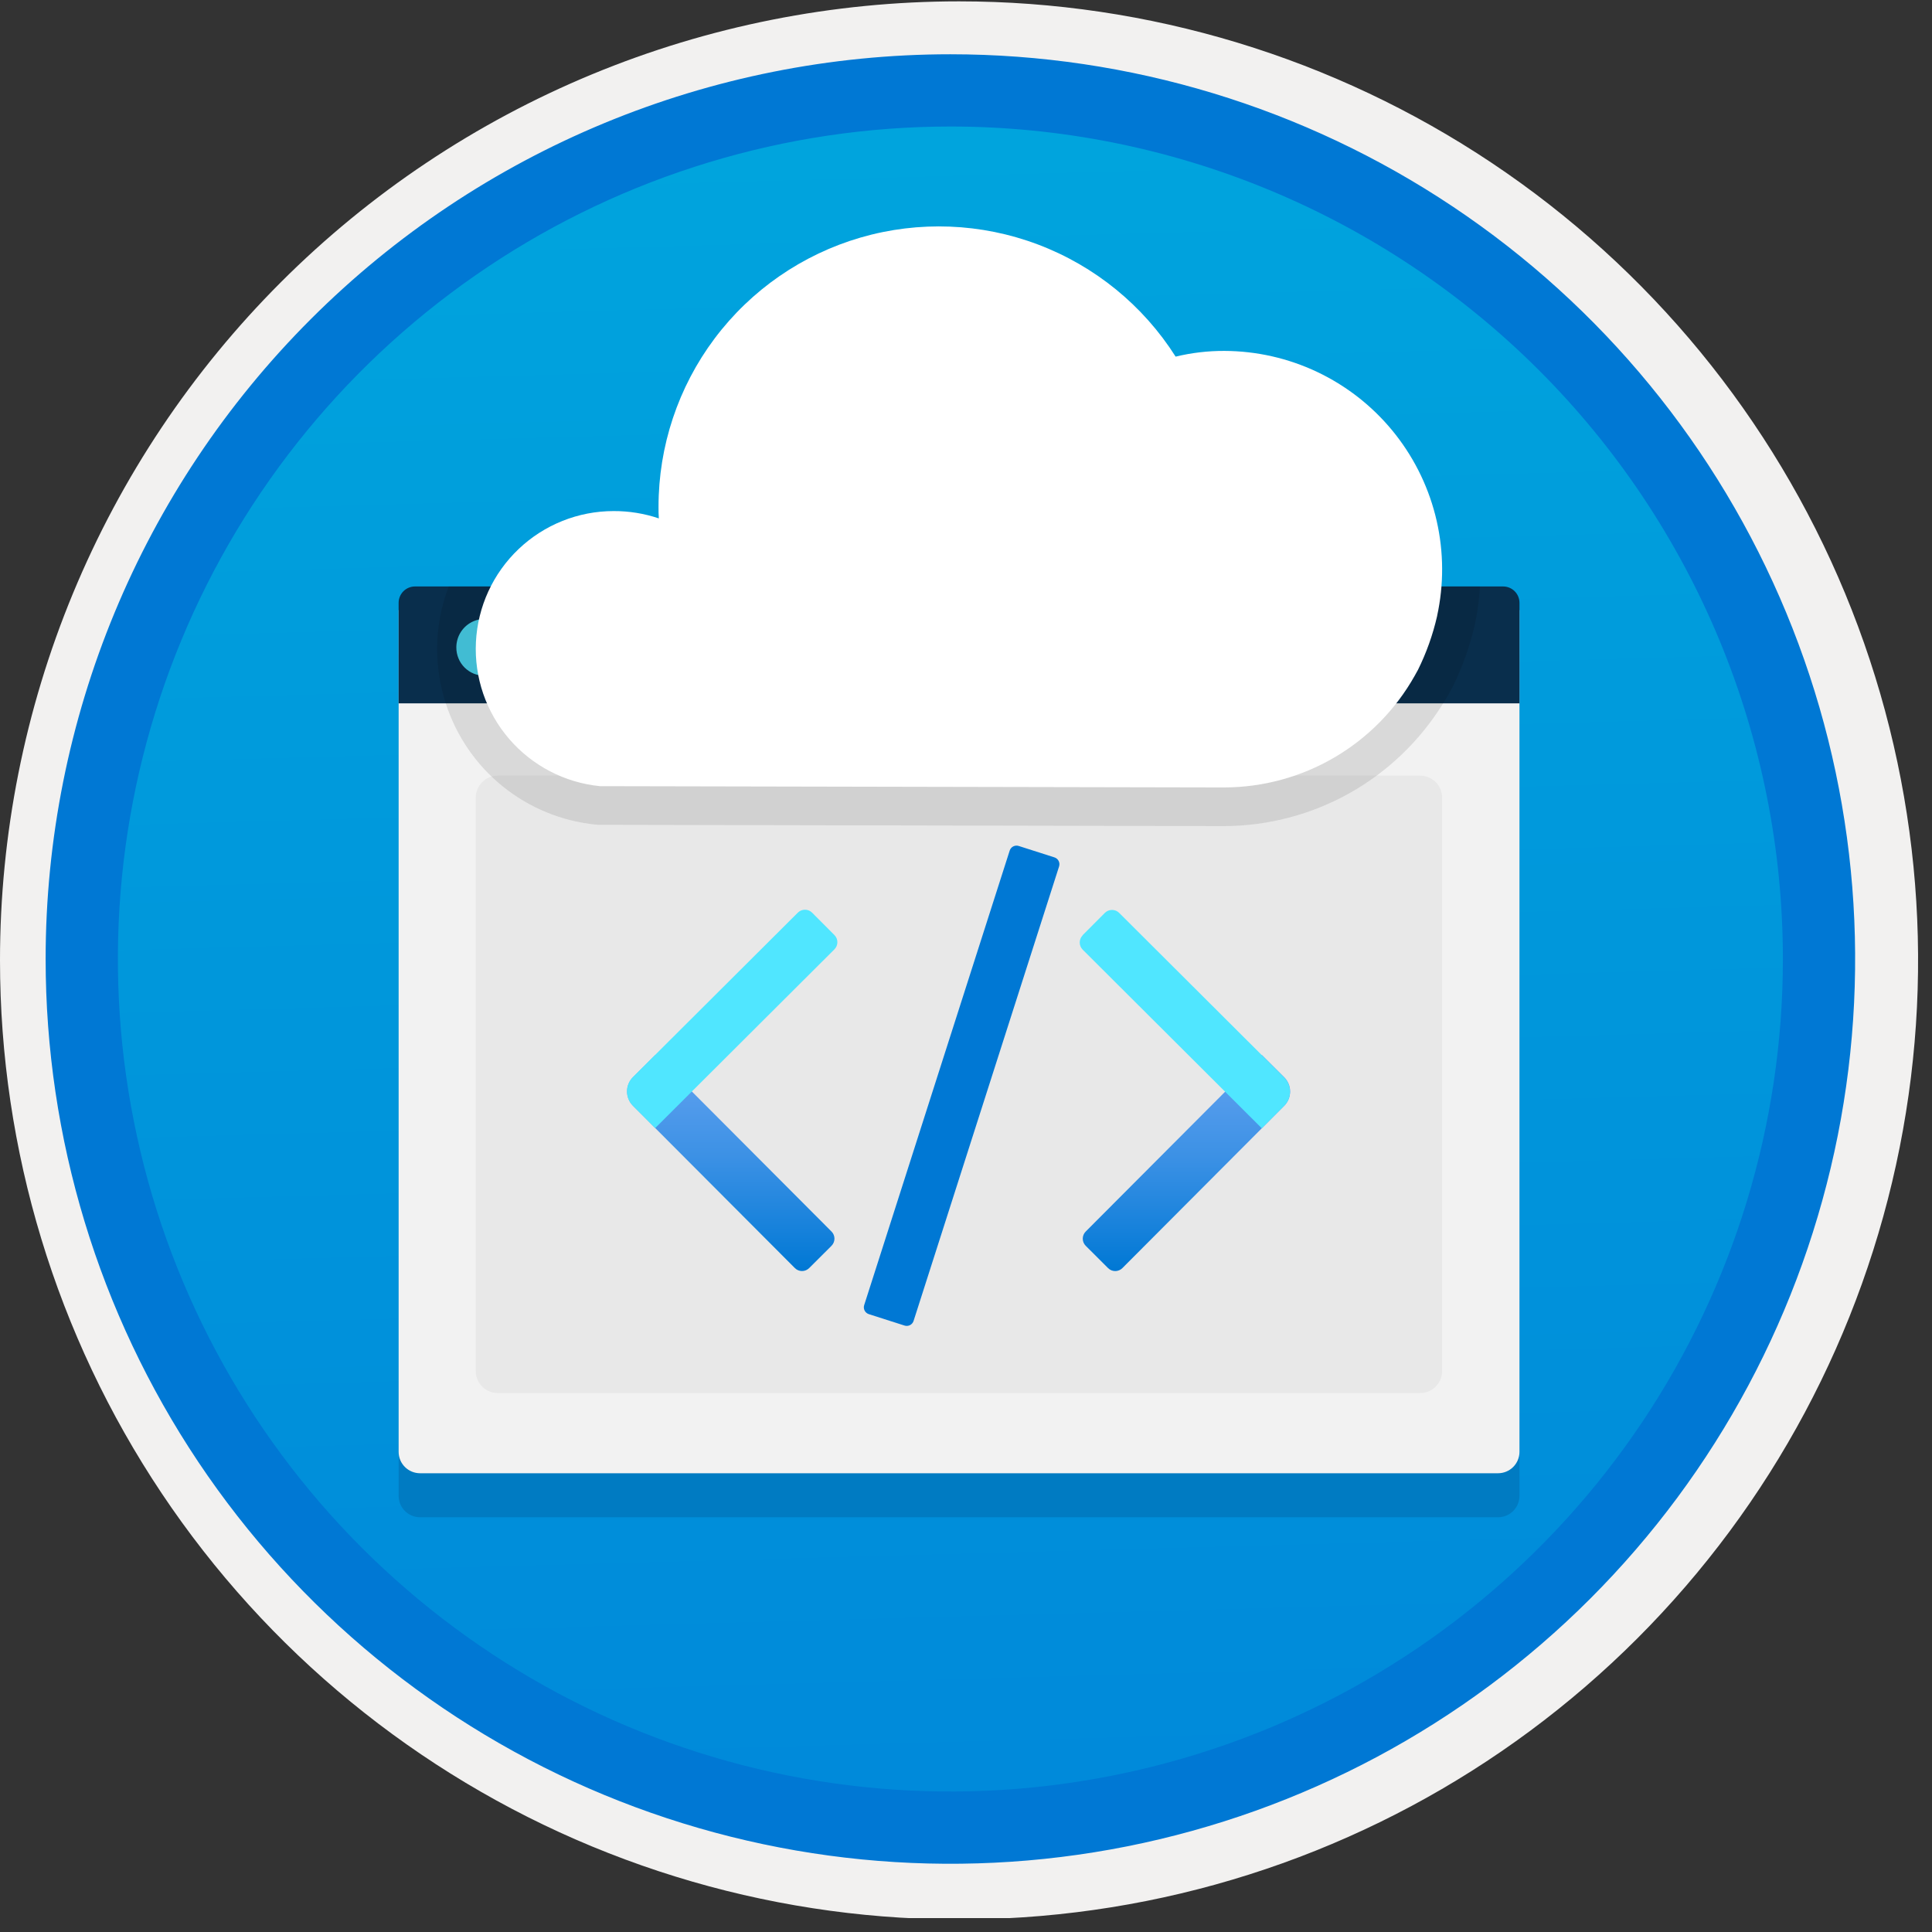
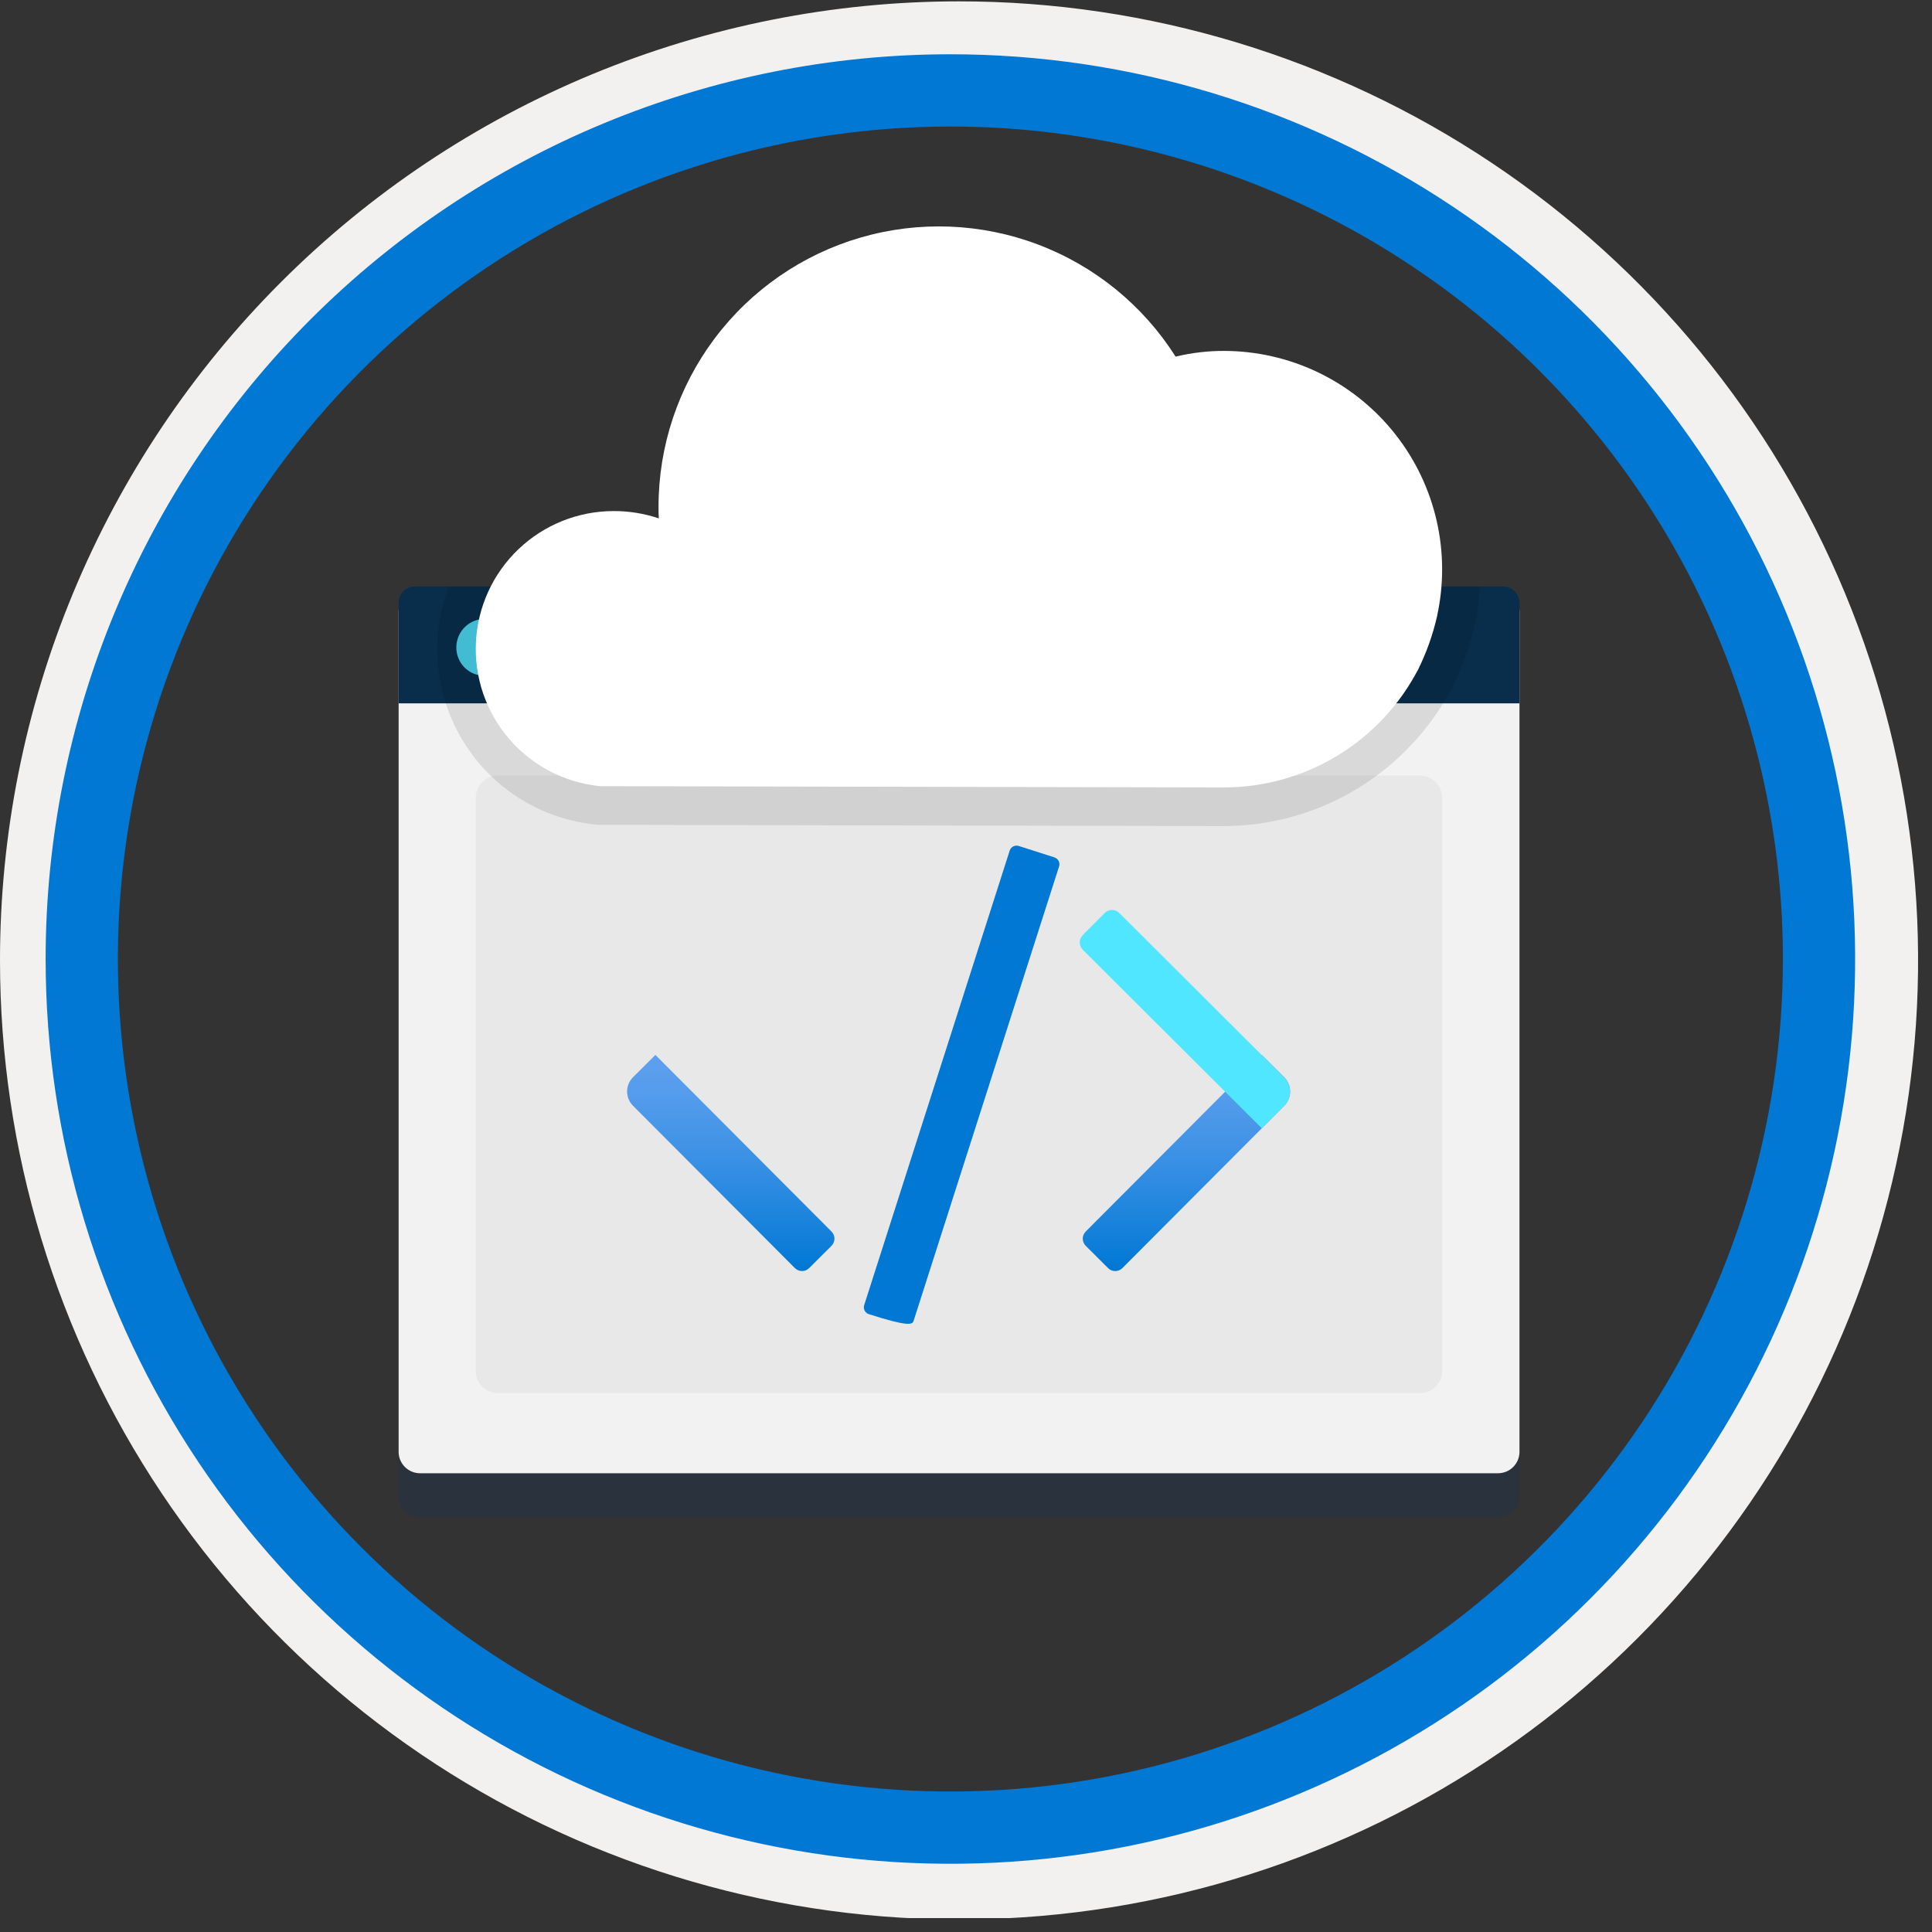
<svg xmlns="http://www.w3.org/2000/svg" width="100" height="100" viewBox="0 0 100 100" fill="none">
  <rect x="0" y="0" width="100" height="100" fill="#333333" stroke="none" />
  <g clip-path="url(#clip0)">
-     <path d="M49.193 96.448C39.934 96.448 30.884 93.703 23.186 88.559C15.489 83.416 9.489 76.105 5.946 67.552C2.403 58.998 1.476 49.586 3.282 40.506C5.088 31.426 9.546 23.085 16.093 16.538C22.639 9.992 30.98 5.534 40.06 3.728C49.141 1.921 58.553 2.848 67.106 6.391C75.659 9.934 82.97 15.934 88.114 23.632C93.257 31.33 96.003 40.38 96.003 49.638C96.003 55.785 94.793 61.873 92.44 67.552C90.088 73.231 86.64 78.392 82.293 82.739C77.946 87.086 72.786 90.534 67.106 92.886C61.427 95.238 55.34 96.449 49.193 96.448V96.448Z" fill="url(#paint0_linear)" />
    <path fill-rule="evenodd" clip-rule="evenodd" d="M95.54 49.71C95.54 58.788 92.848 67.663 87.805 75.211C82.761 82.759 75.593 88.642 67.205 92.116C58.818 95.59 49.589 96.499 40.686 94.728C31.782 92.957 23.603 88.586 17.184 82.166C10.765 75.747 6.393 67.569 4.622 58.665C2.851 49.761 3.76 40.532 7.234 32.145C10.708 23.758 16.591 16.589 24.14 11.546C31.688 6.502 40.562 3.81 49.64 3.81C55.668 3.81 61.637 4.998 67.205 7.304C72.774 9.611 77.834 12.992 82.097 17.254C86.359 21.516 89.74 26.576 92.046 32.145C94.353 37.714 95.54 43.683 95.54 49.71V49.71ZM49.64 0.07C59.458 0.07 69.055 2.982 77.219 8.436C85.382 13.891 91.745 21.643 95.502 30.714C99.259 39.784 100.242 49.765 98.326 59.395C96.411 69.024 91.683 77.869 84.741 84.811C77.799 91.753 68.954 96.481 59.325 98.397C49.695 100.312 39.714 99.329 30.644 95.572C21.573 91.815 13.821 85.452 8.366 77.289C2.912 69.126 0 59.528 0 49.71C-0.001 43.191 1.283 36.736 3.777 30.713C6.272 24.69 9.928 19.217 14.538 14.608C19.147 9.998 24.62 6.342 30.643 3.847C36.666 1.353 43.121 0.07 49.64 0.07V0.07Z" fill="#F2F1F0" />
    <path opacity="0.2" d="M21.739 78.533H77.541C77.835 78.532 78.116 78.415 78.323 78.208C78.53 78 78.647 77.719 78.648 77.426V33.859H20.633V77.426C20.633 77.719 20.75 78 20.958 78.208C21.165 78.415 21.446 78.532 21.739 78.533Z" fill="#003067" />
    <path d="M21.739 76.255H77.541C77.835 76.254 78.116 76.138 78.323 75.93C78.53 75.723 78.647 75.442 78.648 75.149V31.582H20.633V75.149C20.633 75.442 20.75 75.723 20.958 75.93C21.165 76.138 21.446 76.254 21.739 76.255V76.255Z" fill="#F2F2F2" />
    <path d="M20.633 36.404H78.648V31.204C78.648 31.092 78.626 30.982 78.584 30.879C78.541 30.776 78.479 30.682 78.4 30.603C78.321 30.524 78.228 30.462 78.125 30.419C78.022 30.377 77.911 30.355 77.8 30.355H21.481C21.369 30.355 21.259 30.377 21.156 30.419C21.053 30.462 20.959 30.524 20.88 30.603C20.802 30.682 20.739 30.776 20.697 30.879C20.654 30.982 20.632 31.092 20.633 31.204V36.404Z" fill="#092E4C" />
    <path d="M25.095 34.977C25.386 34.976 25.67 34.888 25.912 34.726C26.153 34.564 26.341 34.333 26.451 34.064C26.562 33.795 26.59 33.499 26.532 33.214C26.475 32.929 26.334 32.668 26.128 32.463C25.921 32.258 25.659 32.118 25.373 32.062C25.088 32.007 24.792 32.037 24.524 32.149C24.255 32.261 24.026 32.45 23.865 32.693C23.705 32.935 23.619 33.22 23.62 33.511C23.619 33.704 23.656 33.896 23.73 34.075C23.803 34.255 23.912 34.417 24.049 34.554C24.187 34.691 24.35 34.798 24.53 34.871C24.709 34.943 24.902 34.979 25.095 34.977V34.977Z" fill="#50E6FF" />
    <path d="M73.505 40.148H25.764C25.135 40.148 24.625 40.658 24.625 41.287V70.966C24.625 71.594 25.135 72.105 25.764 72.105H73.505C74.134 72.105 74.644 71.594 74.644 70.966V41.287C74.644 40.658 74.134 40.148 73.505 40.148Z" fill="#E8E8E8" />
    <path opacity="0.2" d="M30.851 42.682L30.95 42.692L63.355 42.758C65.629 42.752 67.865 42.165 69.849 41.054C71.833 39.942 73.501 38.343 74.694 36.406H23.074C23.618 38.096 24.643 39.591 26.025 40.706C27.407 41.821 29.084 42.507 30.851 42.682V42.682Z" fill="#767676" />
    <path opacity="0.2" d="M75.038 35.83C75.087 35.744 75.136 35.658 75.201 35.529C75.7 34.511 76.081 33.439 76.335 32.334C76.335 32.334 76.406 31.984 76.412 31.95C76.507 31.423 76.571 30.89 76.602 30.355H23.227C22.831 31.387 22.628 32.482 22.625 33.586C22.627 34.543 22.779 35.494 23.074 36.404H74.694C74.786 36.255 74.882 36.108 74.968 35.955L75.038 35.83Z" fill="#051726" />
    <path d="M32.766 55.755L33.923 54.602L43.039 63.744C43.137 63.842 43.192 63.975 43.192 64.114C43.191 64.252 43.136 64.385 43.038 64.483L41.882 65.636C41.833 65.685 41.775 65.723 41.712 65.749C41.648 65.776 41.58 65.789 41.512 65.789C41.443 65.789 41.375 65.775 41.312 65.749C41.248 65.723 41.191 65.684 41.142 65.635L32.764 57.234C32.667 57.137 32.59 57.021 32.538 56.894C32.486 56.767 32.459 56.631 32.459 56.494C32.459 56.356 32.486 56.221 32.539 56.094C32.592 55.967 32.669 55.852 32.766 55.755Z" fill="url(#paint1_linear)" />
-     <path d="M33.91 58.388L32.756 57.231C32.659 57.133 32.582 57.018 32.53 56.891C32.477 56.764 32.45 56.628 32.451 56.49C32.451 56.353 32.478 56.217 32.531 56.09C32.584 55.963 32.661 55.848 32.758 55.751L41.295 47.239C41.393 47.141 41.526 47.086 41.665 47.086C41.803 47.086 41.937 47.141 42.035 47.24L43.19 48.399C43.288 48.497 43.343 48.63 43.343 48.769C43.343 48.907 43.287 49.04 43.189 49.138L33.912 58.389L33.91 58.388Z" fill="#50E6FF" />
    <path d="M57.355 65.638L56.197 64.483C56.099 64.385 56.043 64.252 56.043 64.114C56.043 63.975 56.098 63.842 56.196 63.744L65.312 54.602L66.47 55.756C66.567 55.853 66.644 55.968 66.697 56.095C66.75 56.222 66.777 56.358 66.777 56.495C66.777 56.633 66.751 56.769 66.698 56.896C66.646 57.023 66.569 57.138 66.472 57.235L58.094 65.637C58.046 65.685 57.988 65.724 57.925 65.75C57.861 65.777 57.793 65.79 57.725 65.79C57.656 65.79 57.588 65.777 57.524 65.751C57.461 65.725 57.403 65.686 57.355 65.638Z" fill="url(#paint2_linear)" />
    <path d="M56.033 48.409L57.187 47.251C57.285 47.153 57.418 47.098 57.557 47.098C57.696 47.097 57.829 47.152 57.927 47.25L66.464 55.763C66.561 55.86 66.638 55.975 66.691 56.102C66.744 56.229 66.771 56.365 66.771 56.502C66.771 56.639 66.744 56.776 66.692 56.903C66.64 57.03 66.563 57.145 66.466 57.242L65.311 58.4L56.039 49.154C55.941 49.056 55.886 48.923 55.886 48.785C55.886 48.646 55.941 48.513 56.038 48.414L56.033 48.409Z" fill="#50E6FF" />
-     <path d="M52.261 44.028L44.73 67.552C44.667 67.747 44.775 67.957 44.971 68.02L46.819 68.611C47.015 68.674 47.224 68.566 47.287 68.37L54.818 44.846C54.881 44.65 54.773 44.441 54.577 44.378L52.729 43.787C52.533 43.724 52.324 43.832 52.261 44.028Z" fill="url(#paint3_linear)" />
+     <path d="M52.261 44.028L44.73 67.552C44.667 67.747 44.775 67.957 44.971 68.02C47.015 68.674 47.224 68.566 47.287 68.37L54.818 44.846C54.881 44.65 54.773 44.441 54.577 44.378L52.729 43.787C52.533 43.724 52.324 43.832 52.261 44.028Z" fill="url(#paint3_linear)" />
    <path fill-rule="evenodd" clip-rule="evenodd" d="M92.282 49.639C92.282 58.161 89.755 66.492 85.02 73.578C80.285 80.664 73.556 86.187 65.682 89.449C57.808 92.71 49.144 93.563 40.786 91.901C32.427 90.238 24.749 86.134 18.723 80.108C12.697 74.082 8.593 66.404 6.93 58.045C5.267 49.686 6.121 41.023 9.382 33.149C12.643 25.275 18.166 18.545 25.253 13.811C32.339 9.076 40.67 6.549 49.192 6.549C54.851 6.548 60.454 7.663 65.682 9.828C70.91 11.993 75.661 15.167 79.662 19.169C83.663 23.17 86.837 27.92 89.003 33.148C91.168 38.377 92.282 43.98 92.282 49.639V49.639ZM49.192 2.809C58.454 2.809 67.508 5.555 75.209 10.701C82.911 15.847 88.913 23.16 92.457 31.718C96.002 40.275 96.929 49.691 95.122 58.775C93.315 67.859 88.855 76.203 82.306 82.752C75.757 89.302 67.412 93.762 58.328 95.569C49.244 97.376 39.828 96.448 31.271 92.904C22.714 89.359 15.4 83.357 10.254 75.656C5.109 67.955 2.362 58.901 2.362 49.639C2.363 37.219 7.297 25.308 16.08 16.526C24.862 7.744 36.772 2.81 49.192 2.809V2.809Z" fill="#0078D4" />
    <path d="M74.38 31.908C74.397 31.792 74.43 31.677 74.446 31.578C74.756 29.947 74.702 28.267 74.289 26.659C73.876 25.05 73.113 23.553 72.056 22.272C70.999 20.992 69.673 19.96 68.172 19.249C66.671 18.539 65.032 18.168 63.371 18.163C62.522 18.16 61.675 18.259 60.85 18.459C59.167 15.805 56.667 13.768 53.726 12.656C50.786 11.545 47.564 11.418 44.545 12.295C41.527 13.173 38.875 15.007 36.988 17.521C35.102 20.036 34.083 23.095 34.085 26.238C34.085 26.436 34.085 26.634 34.101 26.832C33.347 26.578 32.557 26.45 31.761 26.453C29.93 26.453 28.169 27.157 26.842 28.42C25.515 29.682 24.725 31.406 24.634 33.235C24.543 35.064 25.158 36.858 26.353 38.246C27.548 39.634 29.23 40.51 31.052 40.692L63.355 40.758C65.365 40.756 67.339 40.219 69.074 39.202C70.809 38.186 72.242 36.726 73.227 34.973C73.276 34.874 73.342 34.775 73.392 34.676C73.828 33.795 74.16 32.866 74.38 31.908Z" fill="white" />
  </g>
  <defs>
    <linearGradient id="paint0_linear" x1="47.422" y1="-15.155" x2="51.405" y2="130.613" gradientUnits="userSpaceOnUse">
      <stop stop-color="#00ABDE" />
      <stop offset="1" stop-color="#007ED8" />
    </linearGradient>
    <linearGradient id="paint1_linear" x1="37.825" y1="65.739" x2="37.825" y2="54.604" gradientUnits="userSpaceOnUse">
      <stop stop-color="#0078D4" />
      <stop offset="0.16" stop-color="#1380DA" />
      <stop offset="0.53" stop-color="#3C91E5" />
      <stop offset="0.82" stop-color="#559CEC" />
      <stop offset="1" stop-color="#5EA0EF" />
    </linearGradient>
    <linearGradient id="paint2_linear" x1="61.41" y1="65.74" x2="61.41" y2="54.604" gradientUnits="userSpaceOnUse">
      <stop stop-color="#0078D4" />
      <stop offset="0.16" stop-color="#1380DA" />
      <stop offset="0.53" stop-color="#3C91E5" />
      <stop offset="0.82" stop-color="#559CEC" />
      <stop offset="1" stop-color="#5EA0EF" />
    </linearGradient>
    <linearGradient id="paint3_linear" x1="-12571.6" y1="-1128.1" x2="-12569.6" y2="-1199.55" gradientUnits="userSpaceOnUse">
      <stop stop-color="#0078D4" />
      <stop offset="0.325" stop-color="#1B84DC" />
      <stop offset="1" stop-color="#5EA0EF" />
    </linearGradient>
    <clipPath id="clip0">
      <rect width="99.28" height="99.28" fill="white" />
    </clipPath>
  </defs>
</svg>